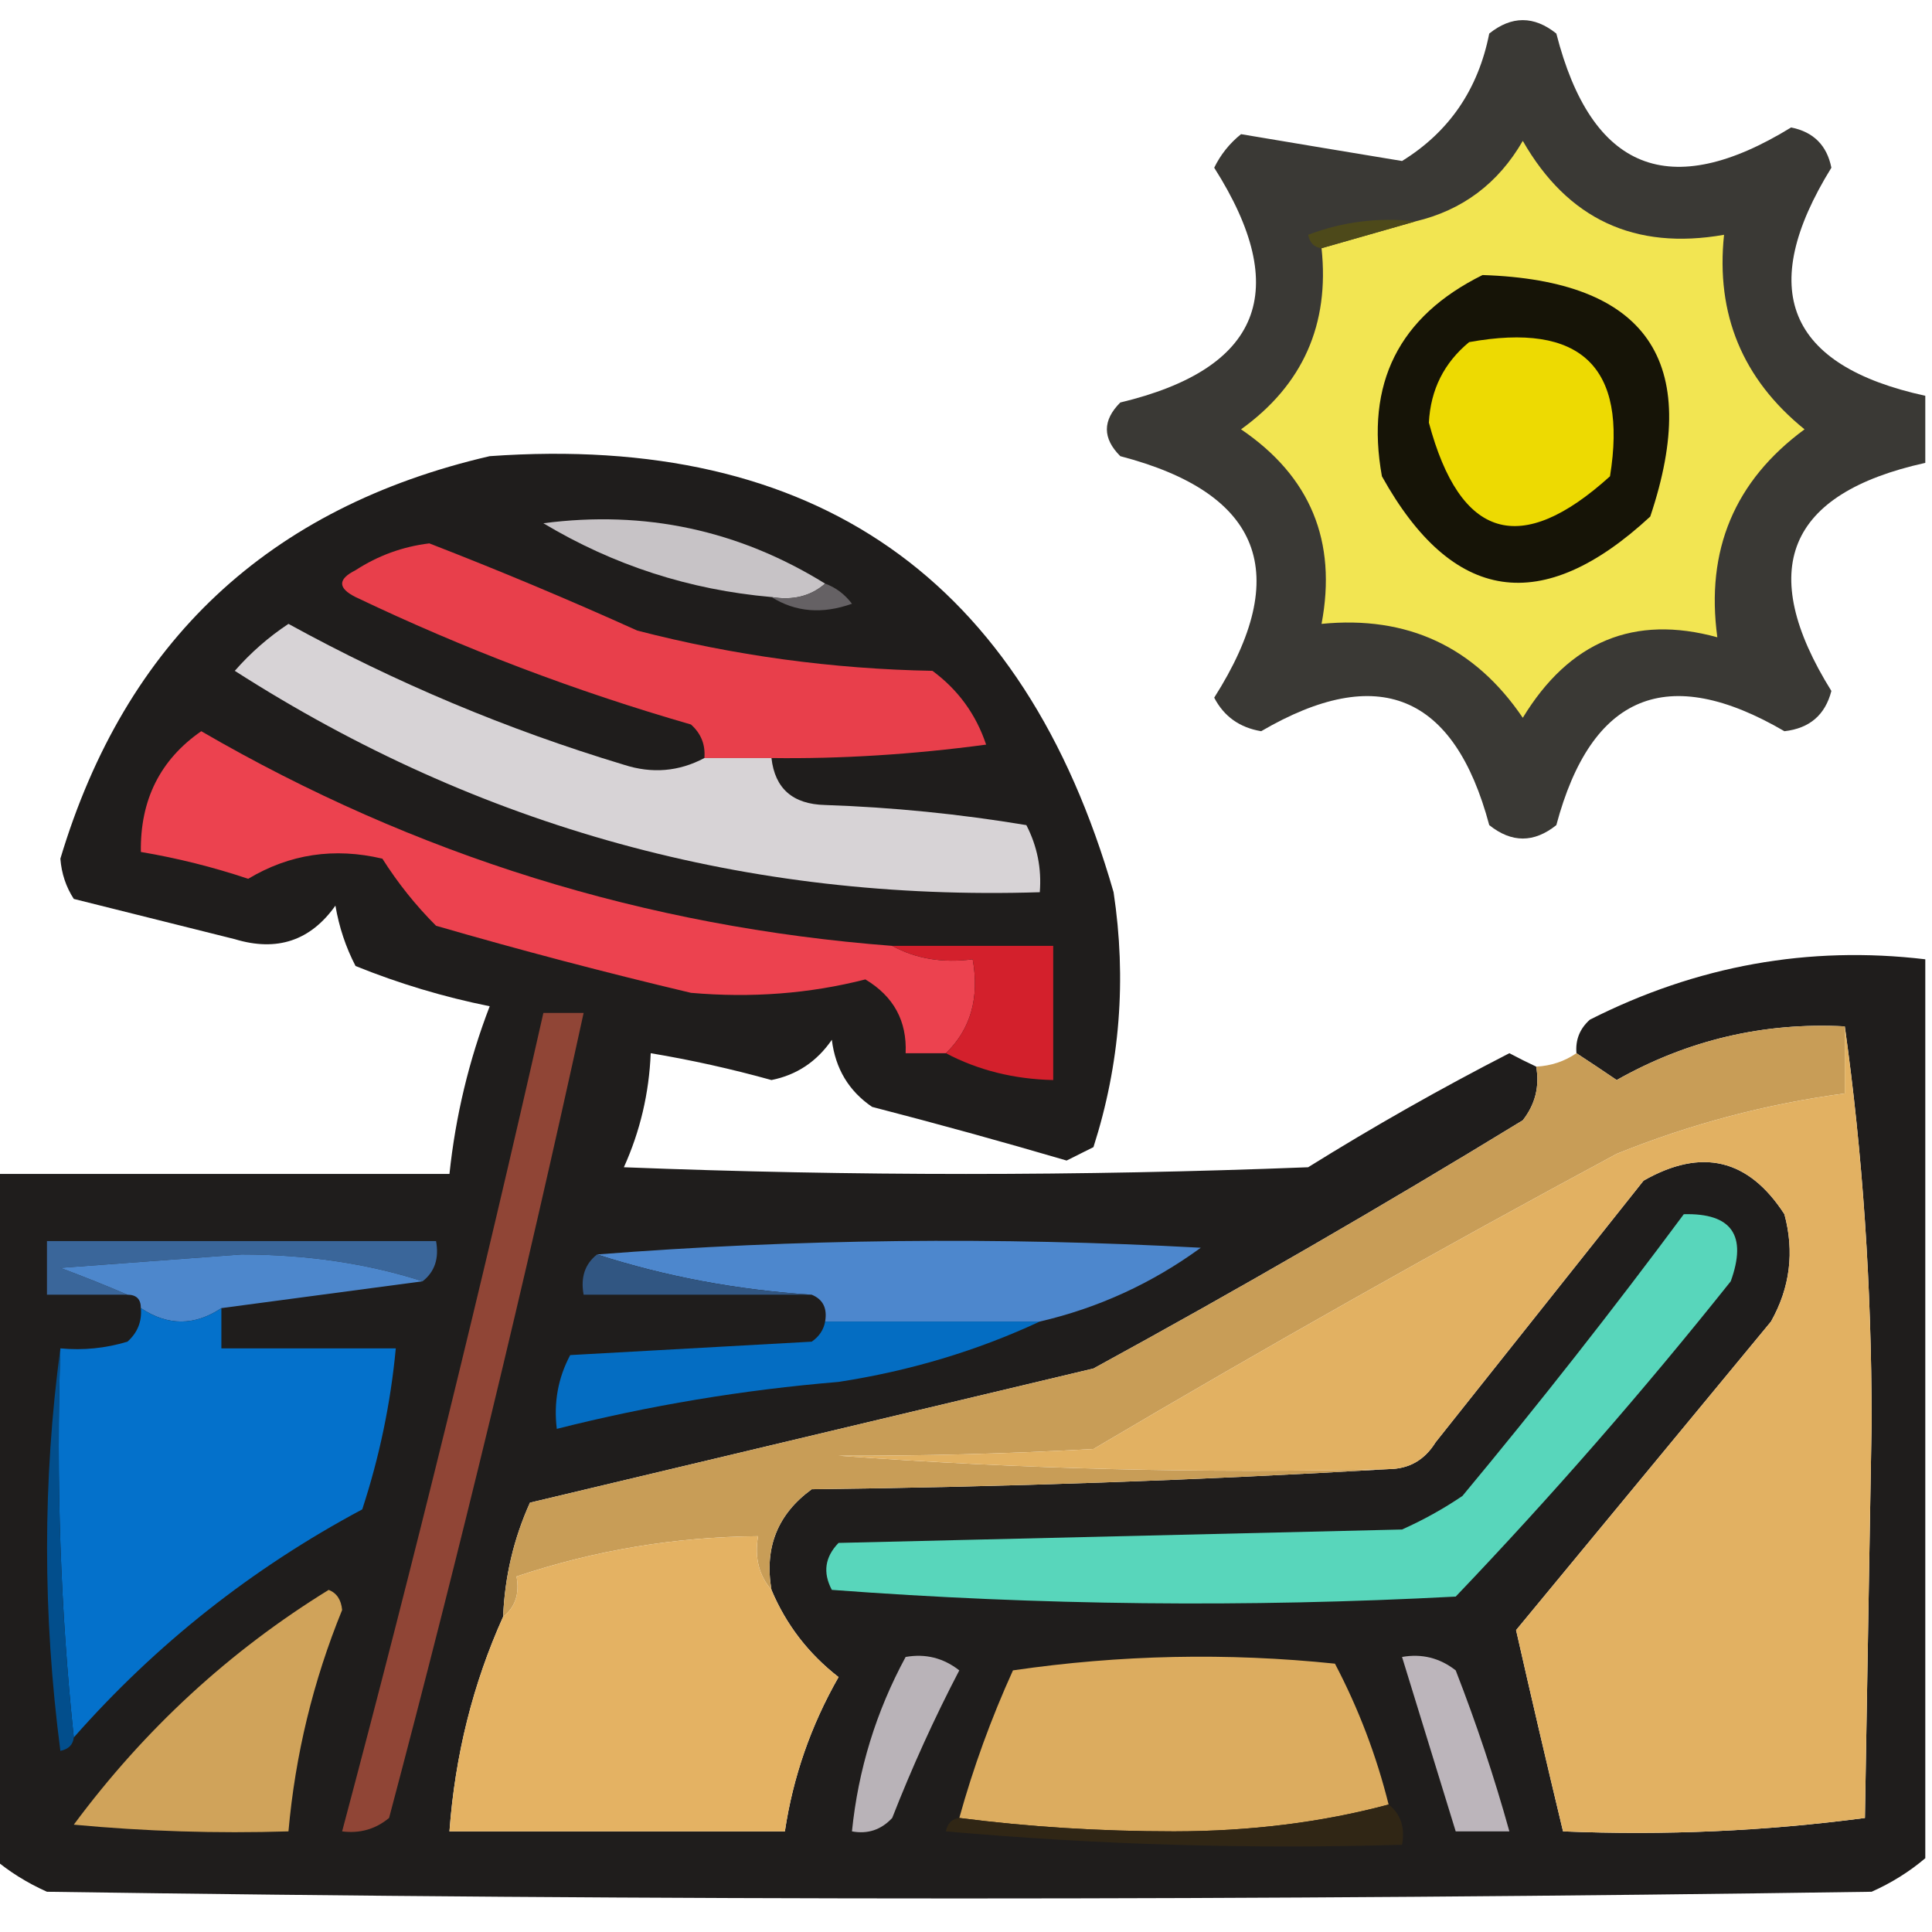
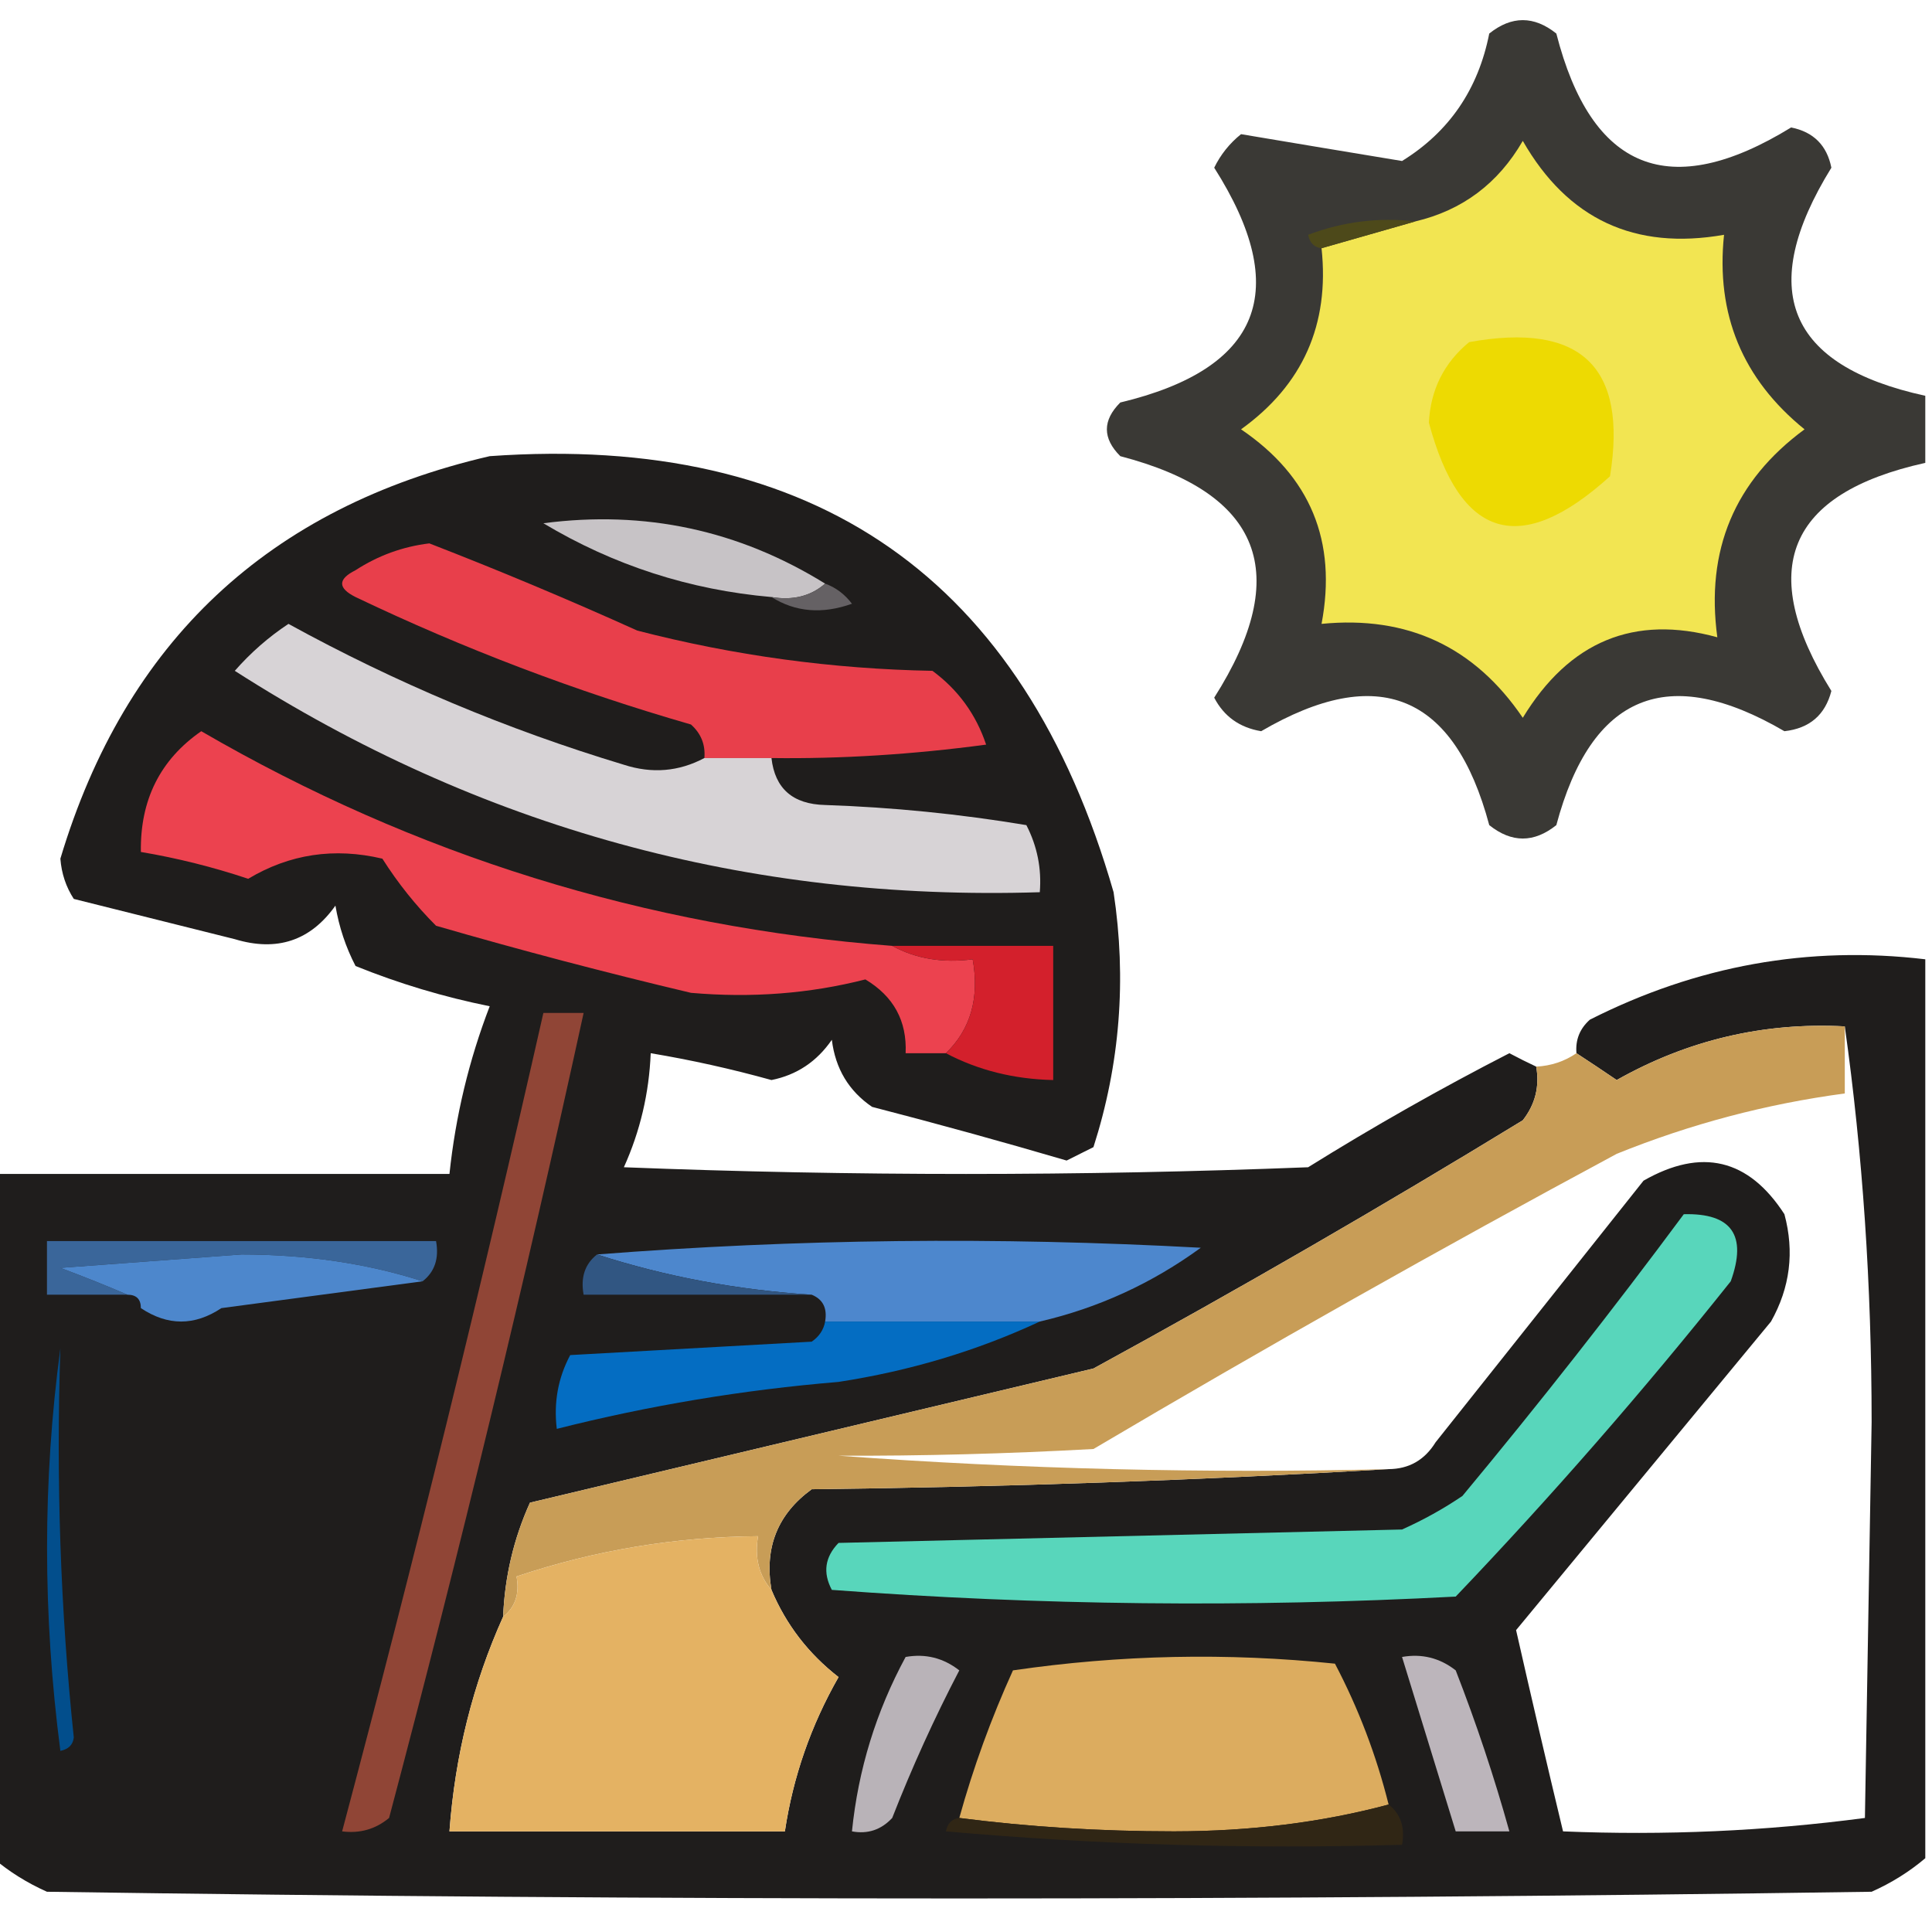
<svg xmlns="http://www.w3.org/2000/svg" version="1.1" width="144px" height="144px" style="shape-rendering:geometricPrecision; text-rendering:geometricPrecision; image-rendering:optimizeQuality; fill-rule:evenodd; clip-rule:evenodd">
  <g>
    <path style="opacity:0.796" fill="#080702" d="M 143.5,29.5 C 143.5,31.167 143.5,32.833 143.5,34.5C 133.198,36.778 130.865,42.445 136.5,51.5C 136.038,53.291 134.871,54.291 133,54.5C 124.273,49.409 118.606,51.742 116,61.5C 114.333,62.833 112.667,62.833 111,61.5C 108.394,51.742 102.727,49.409 94,54.5C 92.392,54.231 91.226,53.397 90.5,52C 96.376,42.752 94.042,36.752 83.5,34C 82.167,32.667 82.167,31.333 83.5,30C 93.985,27.489 96.318,21.656 90.5,12.5C 90.977,11.522 91.643,10.689 92.5,10C 96.51,10.675 100.51,11.342 104.5,12C 108.01,9.831 110.177,6.664 111,2.5C 112.667,1.167 114.333,1.167 116,2.5C 118.617,12.722 124.45,15.056 133.5,9.5C 135.167,9.833 136.167,10.833 136.5,12.5C 130.884,21.59 133.217,27.257 143.5,29.5 Z" />
  </g>
  <g>
    <path style="opacity:1" fill="#f2e552" d="M 98.5,18.5 C 100.833,17.833 103.167,17.167 105.5,16.5C 109.001,15.672 111.668,13.672 113.5,10.5C 116.842,16.337 121.842,18.671 128.5,17.5C 127.877,23.421 129.877,28.254 134.5,32C 129.285,35.838 127.118,41.005 128,47.5C 121.805,45.794 116.971,47.794 113.5,53.5C 109.906,48.204 104.906,45.87 98.5,46.5C 99.668,40.339 97.668,35.506 92.5,32C 97.107,28.685 99.107,24.185 98.5,18.5 Z" />
  </g>
  <g>
    <path style="opacity:1" fill="#4d491a" d="M 105.5,16.5 C 103.167,17.167 100.833,17.833 98.5,18.5C 97.957,18.44 97.624,18.107 97.5,17.5C 100.086,16.52 102.753,16.187 105.5,16.5 Z" />
  </g>
  <g>
-     <path style="opacity:1" fill="#161407" d="M 110.5,20.5 C 122.725,20.893 126.892,26.893 123,38.5C 114.93,45.967 108.263,44.967 103,35.5C 101.753,28.591 104.253,23.591 110.5,20.5 Z" />
-   </g>
+     </g>
  <g>
    <path style="opacity:1" fill="#edda02" d="M 109.5,25.5 C 117.825,23.993 121.325,27.327 120,35.5C 113.329,41.54 108.829,40.207 106.5,31.5C 106.628,29.045 107.628,27.045 109.5,25.5 Z" />
  </g>
  <g>
    <path style="opacity:0.908" fill="#090706" d="M 114.5,79.5 C 114.762,80.978 114.429,82.311 113.5,83.5C 102.997,89.919 92.33,96.086 81.5,102C 67.484,105.336 53.484,108.669 39.5,112C 38.287,114.687 37.62,117.52 37.5,120.5C 35.251,125.497 33.917,130.83 33.5,136.5C 41.833,136.5 50.167,136.5 58.5,136.5C 59.105,132.448 60.438,128.615 62.5,125C 60.26,123.262 58.593,121.095 57.5,118.5C 56.959,115.348 57.959,112.848 60.5,111C 75.006,110.831 89.339,110.331 103.5,109.5C 105.017,109.489 106.184,108.823 107,107.5C 112.167,101 117.333,94.5 122.5,88C 126.824,85.531 130.324,86.364 133,90.5C 133.755,93.303 133.422,95.97 132,98.5C 125.667,106.167 119.333,113.833 113,121.5C 114.118,126.439 115.284,131.439 116.5,136.5C 124.087,136.814 131.587,136.481 139,135.5C 139.167,125.667 139.333,115.833 139.5,106C 139.499,95.81 138.832,85.977 137.5,76.5C 131.452,76.182 125.785,77.516 120.5,80.5C 119.482,79.808 118.482,79.141 117.5,78.5C 117.414,77.504 117.748,76.671 118.5,76C 126.472,71.967 134.806,70.467 143.5,71.5C 143.5,93.833 143.5,116.167 143.5,138.5C 142.317,139.504 140.984,140.338 139.5,141C 94.167,141.667 48.833,141.667 3.5,141C 2.016,140.338 0.683,139.504 -0.5,138.5C -0.5,121.5 -0.5,104.5 -0.5,87.5C 10.833,87.5 22.167,87.5 33.5,87.5C 33.954,83.185 34.954,79.019 36.5,75C 33.064,74.308 29.73,73.308 26.5,72C 25.773,70.601 25.273,69.101 25,67.5C 23.143,70.119 20.643,70.952 17.5,70C 13.5,69 9.5,68 5.5,67C 4.919,66.107 4.585,65.107 4.5,64C 9.352,47.815 20.019,37.815 36.5,34C 60.776,32.276 76.276,43.109 83,66.5C 83.979,72.988 83.479,79.322 81.5,85.5C 80.833,85.833 80.167,86.167 79.5,86.5C 74.694,85.09 69.861,83.757 65,82.5C 63.265,81.318 62.265,79.651 62,77.5C 60.883,79.124 59.383,80.124 57.5,80.5C 54.521,79.672 51.521,79.005 48.5,78.5C 48.38,81.48 47.713,84.314 46.5,87C 63.5,87.667 80.5,87.667 97.5,87C 102.372,83.967 107.372,81.133 112.5,78.5C 113.183,78.863 113.85,79.196 114.5,79.5 Z" />
  </g>
  <g>
    <path style="opacity:1" fill="#c7c3c6" d="M 61.5,43.5 C 60.432,44.434 59.099,44.768 57.5,44.5C 51.398,43.966 45.731,42.133 40.5,39C 48.062,38.012 55.062,39.512 61.5,43.5 Z" />
  </g>
  <g>
    <path style="opacity:1" fill="#e83f4b" d="M 57.5,56.5 C 55.833,56.5 54.167,56.5 52.5,56.5C 52.586,55.504 52.252,54.671 51.5,54C 42.905,51.524 34.572,48.357 26.5,44.5C 25.167,43.833 25.167,43.167 26.5,42.5C 28.183,41.408 30.016,40.741 32,40.5C 37.212,42.522 42.379,44.688 47.5,47C 54.709,48.863 62.043,49.863 69.5,50C 71.414,51.413 72.747,53.247 73.5,55.5C 67.997,56.236 62.663,56.569 57.5,56.5 Z" />
  </g>
  <g>
    <path style="opacity:1" fill="#656164" d="M 61.5,43.5 C 62.289,43.783 62.956,44.283 63.5,45C 61.288,45.789 59.288,45.623 57.5,44.5C 59.099,44.768 60.432,44.434 61.5,43.5 Z" />
  </g>
  <g>
    <path style="opacity:1" fill="#d7d3d6" d="M 52.5,56.5 C 54.167,56.5 55.833,56.5 57.5,56.5C 57.757,58.776 59.09,59.943 61.5,60C 66.533,60.171 71.533,60.671 76.5,61.5C 77.309,63.071 77.643,64.738 77.5,66.5C 55.731,67.184 35.731,61.684 17.5,50C 18.685,48.647 20.019,47.48 21.5,46.5C 29.467,50.878 37.801,54.378 46.5,57C 48.598,57.678 50.598,57.511 52.5,56.5 Z" />
  </g>
  <g>
    <path style="opacity:1" fill="#ec424f" d="M 66.5,70.5 C 68.265,71.461 70.265,71.795 72.5,71.5C 73.01,74.388 72.344,76.721 70.5,78.5C 69.5,78.5 68.5,78.5 67.5,78.5C 67.607,76.097 66.607,74.263 64.5,73C 60.345,74.062 56.012,74.395 51.5,74C 45.107,72.485 38.774,70.819 32.5,69C 30.992,67.493 29.659,65.827 28.5,64C 24.916,63.154 21.583,63.654 18.5,65.5C 15.87,64.622 13.204,63.956 10.5,63.5C 10.438,59.624 11.938,56.624 15,54.5C 30.947,63.76 48.114,69.094 66.5,70.5 Z" />
  </g>
  <g>
    <path style="opacity:1" fill="#d3202c" d="M 66.5,70.5 C 70.5,70.5 74.5,70.5 78.5,70.5C 78.5,73.833 78.5,77.167 78.5,80.5C 75.572,80.435 72.905,79.768 70.5,78.5C 72.344,76.721 73.01,74.388 72.5,71.5C 70.265,71.795 68.265,71.461 66.5,70.5 Z" />
  </g>
  <g>
    <path style="opacity:0.997" fill="#c89d57" d="M 137.5,76.5 C 137.5,78.167 137.5,79.833 137.5,81.5C 131.659,82.279 125.992,83.779 120.5,86C 107.338,93.08 94.338,100.413 81.5,108C 75.043,108.356 68.71,108.523 62.5,108.5C 76.15,109.499 89.817,109.833 103.5,109.5C 89.339,110.331 75.006,110.831 60.5,111C 57.959,112.848 56.959,115.348 57.5,118.5C 56.566,117.432 56.232,116.099 56.5,114.5C 50.314,114.549 44.314,115.549 38.5,117.5C 38.737,118.791 38.404,119.791 37.5,120.5C 37.62,117.52 38.287,114.687 39.5,112C 53.484,108.669 67.484,105.336 81.5,102C 92.33,96.086 102.997,89.919 113.5,83.5C 114.429,82.311 114.762,80.978 114.5,79.5C 115.609,79.443 116.609,79.11 117.5,78.5C 118.482,79.141 119.482,79.808 120.5,80.5C 125.785,77.516 131.452,76.182 137.5,76.5 Z" />
  </g>
  <g>
-     <path style="opacity:1" fill="#e2b162" d="M 137.5,76.5 C 138.832,85.977 139.499,95.81 139.5,106C 139.333,115.833 139.167,125.667 139,135.5C 131.587,136.481 124.087,136.814 116.5,136.5C 115.284,131.439 114.118,126.439 113,121.5C 119.333,113.833 125.667,106.167 132,98.5C 133.422,95.97 133.755,93.303 133,90.5C 130.324,86.364 126.824,85.531 122.5,88C 117.333,94.5 112.167,101 107,107.5C 106.184,108.823 105.017,109.489 103.5,109.5C 89.817,109.833 76.15,109.499 62.5,108.5C 68.71,108.523 75.043,108.356 81.5,108C 94.338,100.413 107.338,93.08 120.5,86C 125.992,83.779 131.659,82.279 137.5,81.5C 137.5,79.833 137.5,78.167 137.5,76.5 Z" />
-   </g>
+     </g>
  <g>
    <path style="opacity:1" fill="#904536" d="M 40.5,75.5 C 41.5,75.5 42.5,75.5 43.5,75.5C 39.115,95.589 34.281,115.589 29,135.5C 27.989,136.337 26.822,136.67 25.5,136.5C 30.876,116.294 35.876,95.961 40.5,75.5 Z" />
  </g>
  <g>
    <path style="opacity:1" fill="#3a669a" d="M 31.5,95.5 C 27.386,94.174 22.886,93.507 18,93.5C 13.5,93.833 9,94.167 4.5,94.5C 6.291,95.17 7.958,95.837 9.5,96.5C 7.5,96.5 5.5,96.5 3.5,96.5C 3.5,95.167 3.5,93.833 3.5,92.5C 13.167,92.5 22.833,92.5 32.5,92.5C 32.737,93.791 32.404,94.791 31.5,95.5 Z" />
  </g>
  <g>
    <path style="opacity:1" fill="#58d6bb" d="M 125.5,90.5 C 129.071,90.408 130.238,92.074 129,95.5C 122.482,103.68 115.648,111.513 108.5,119C 92.926,119.824 77.426,119.657 62,118.5C 61.316,117.216 61.483,116.049 62.5,115C 76.5,114.667 90.5,114.333 104.5,114C 106.081,113.293 107.581,112.46 109,111.5C 114.714,104.625 120.214,97.625 125.5,90.5 Z" />
  </g>
  <g>
    <path style="opacity:1" fill="#4d87cc" d="M 31.5,95.5 C 26.5,96.167 21.5,96.833 16.5,97.5C 14.5,98.833 12.5,98.833 10.5,97.5C 10.5,96.833 10.167,96.5 9.5,96.5C 7.958,95.837 6.291,95.17 4.5,94.5C 9,94.167 13.5,93.833 18,93.5C 22.886,93.507 27.386,94.174 31.5,95.5 Z" />
  </g>
  <g>
    <path style="opacity:1" fill="#4d87cd" d="M 77.5,98.5 C 72.167,98.5 66.833,98.5 61.5,98.5C 61.672,97.508 61.338,96.842 60.5,96.5C 54.923,96.144 49.59,95.144 44.5,93.5C 59.328,92.339 74.328,92.172 89.5,93C 85.856,95.656 81.856,97.489 77.5,98.5 Z" />
  </g>
  <g>
    <path style="opacity:1" fill="#315682" d="M 44.5,93.5 C 49.59,95.144 54.923,96.144 60.5,96.5C 54.833,96.5 49.167,96.5 43.5,96.5C 43.263,95.209 43.596,94.209 44.5,93.5 Z" />
  </g>
  <g>
-     <path style="opacity:1" fill="#0471cb" d="M 10.5,97.5 C 12.5,98.833 14.5,98.833 16.5,97.5C 16.5,98.5 16.5,99.5 16.5,100.5C 20.833,100.5 25.167,100.5 29.5,100.5C 29.116,104.586 28.283,108.586 27,112.5C 18.784,116.888 11.617,122.555 5.5,129.5C 4.506,120.014 4.173,110.348 4.5,100.5C 6.199,100.66 7.866,100.494 9.5,100C 10.252,99.329 10.586,98.496 10.5,97.5 Z" />
-   </g>
+     </g>
  <g>
    <path style="opacity:1" fill="#046dc2" d="M 61.5,98.5 C 66.833,98.5 72.167,98.5 77.5,98.5C 72.824,100.68 67.824,102.18 62.5,103C 55.384,103.591 48.384,104.757 41.5,106.5C 41.261,104.533 41.594,102.699 42.5,101C 48.5,100.667 54.5,100.333 60.5,100C 61.056,99.617 61.389,99.117 61.5,98.5 Z" />
  </g>
  <g>
    <path style="opacity:1" fill="#024e8c" d="M 4.5,100.5 C 4.173,110.348 4.506,120.014 5.5,129.5C 5.44,130.043 5.107,130.376 4.5,130.5C 3.177,120.341 3.177,110.341 4.5,100.5 Z" />
  </g>
  <g>
    <path style="opacity:1" fill="#e4b263" d="M 57.5,118.5 C 58.593,121.095 60.26,123.262 62.5,125C 60.438,128.615 59.105,132.448 58.5,136.5C 50.167,136.5 41.833,136.5 33.5,136.5C 33.917,130.83 35.251,125.497 37.5,120.5C 38.404,119.791 38.737,118.791 38.5,117.5C 44.314,115.549 50.314,114.549 56.5,114.5C 56.232,116.099 56.566,117.432 57.5,118.5 Z" />
  </g>
  <g>
-     <path style="opacity:1" fill="#d0a35a" d="M 24.5,118.5 C 25.097,118.735 25.43,119.235 25.5,120C 23.34,125.299 22.007,130.799 21.5,136.5C 16.156,136.666 10.823,136.499 5.5,136C 10.777,128.884 17.111,123.051 24.5,118.5 Z" />
-   </g>
+     </g>
  <g>
    <path style="opacity:1" fill="#b9b3b8" d="M 67.5,123.5 C 68.978,123.238 70.311,123.571 71.5,124.5C 69.647,128.048 67.981,131.715 66.5,135.5C 65.675,136.386 64.675,136.719 63.5,136.5C 63.965,131.903 65.298,127.569 67.5,123.5 Z" />
  </g>
  <g>
    <path style="opacity:1" fill="#dcac5f" d="M 103.5,134.5 C 98.544,135.828 93.211,136.495 87.5,136.5C 81.989,136.499 76.656,136.166 71.5,135.5C 72.541,131.746 73.875,128.08 75.5,124.5C 83.479,123.335 91.479,123.168 99.5,124C 101.254,127.341 102.587,130.841 103.5,134.5 Z" />
  </g>
  <g>
    <path style="opacity:1" fill="#bcb5bb" d="M 104.5,123.5 C 105.978,123.238 107.311,123.571 108.5,124.5C 110.043,128.461 111.376,132.461 112.5,136.5C 111.167,136.5 109.833,136.5 108.5,136.5C 107.167,132.167 105.833,127.833 104.5,123.5 Z" />
  </g>
  <g>
    <path style="opacity:1" fill="#302615" d="M 103.5,134.5 C 104.404,135.209 104.737,136.209 104.5,137.5C 93.147,137.832 81.814,137.499 70.5,136.5C 70.624,135.893 70.957,135.56 71.5,135.5C 76.656,136.166 81.989,136.499 87.5,136.5C 93.211,136.495 98.544,135.828 103.5,134.5 Z" />
  </g>
</svg>